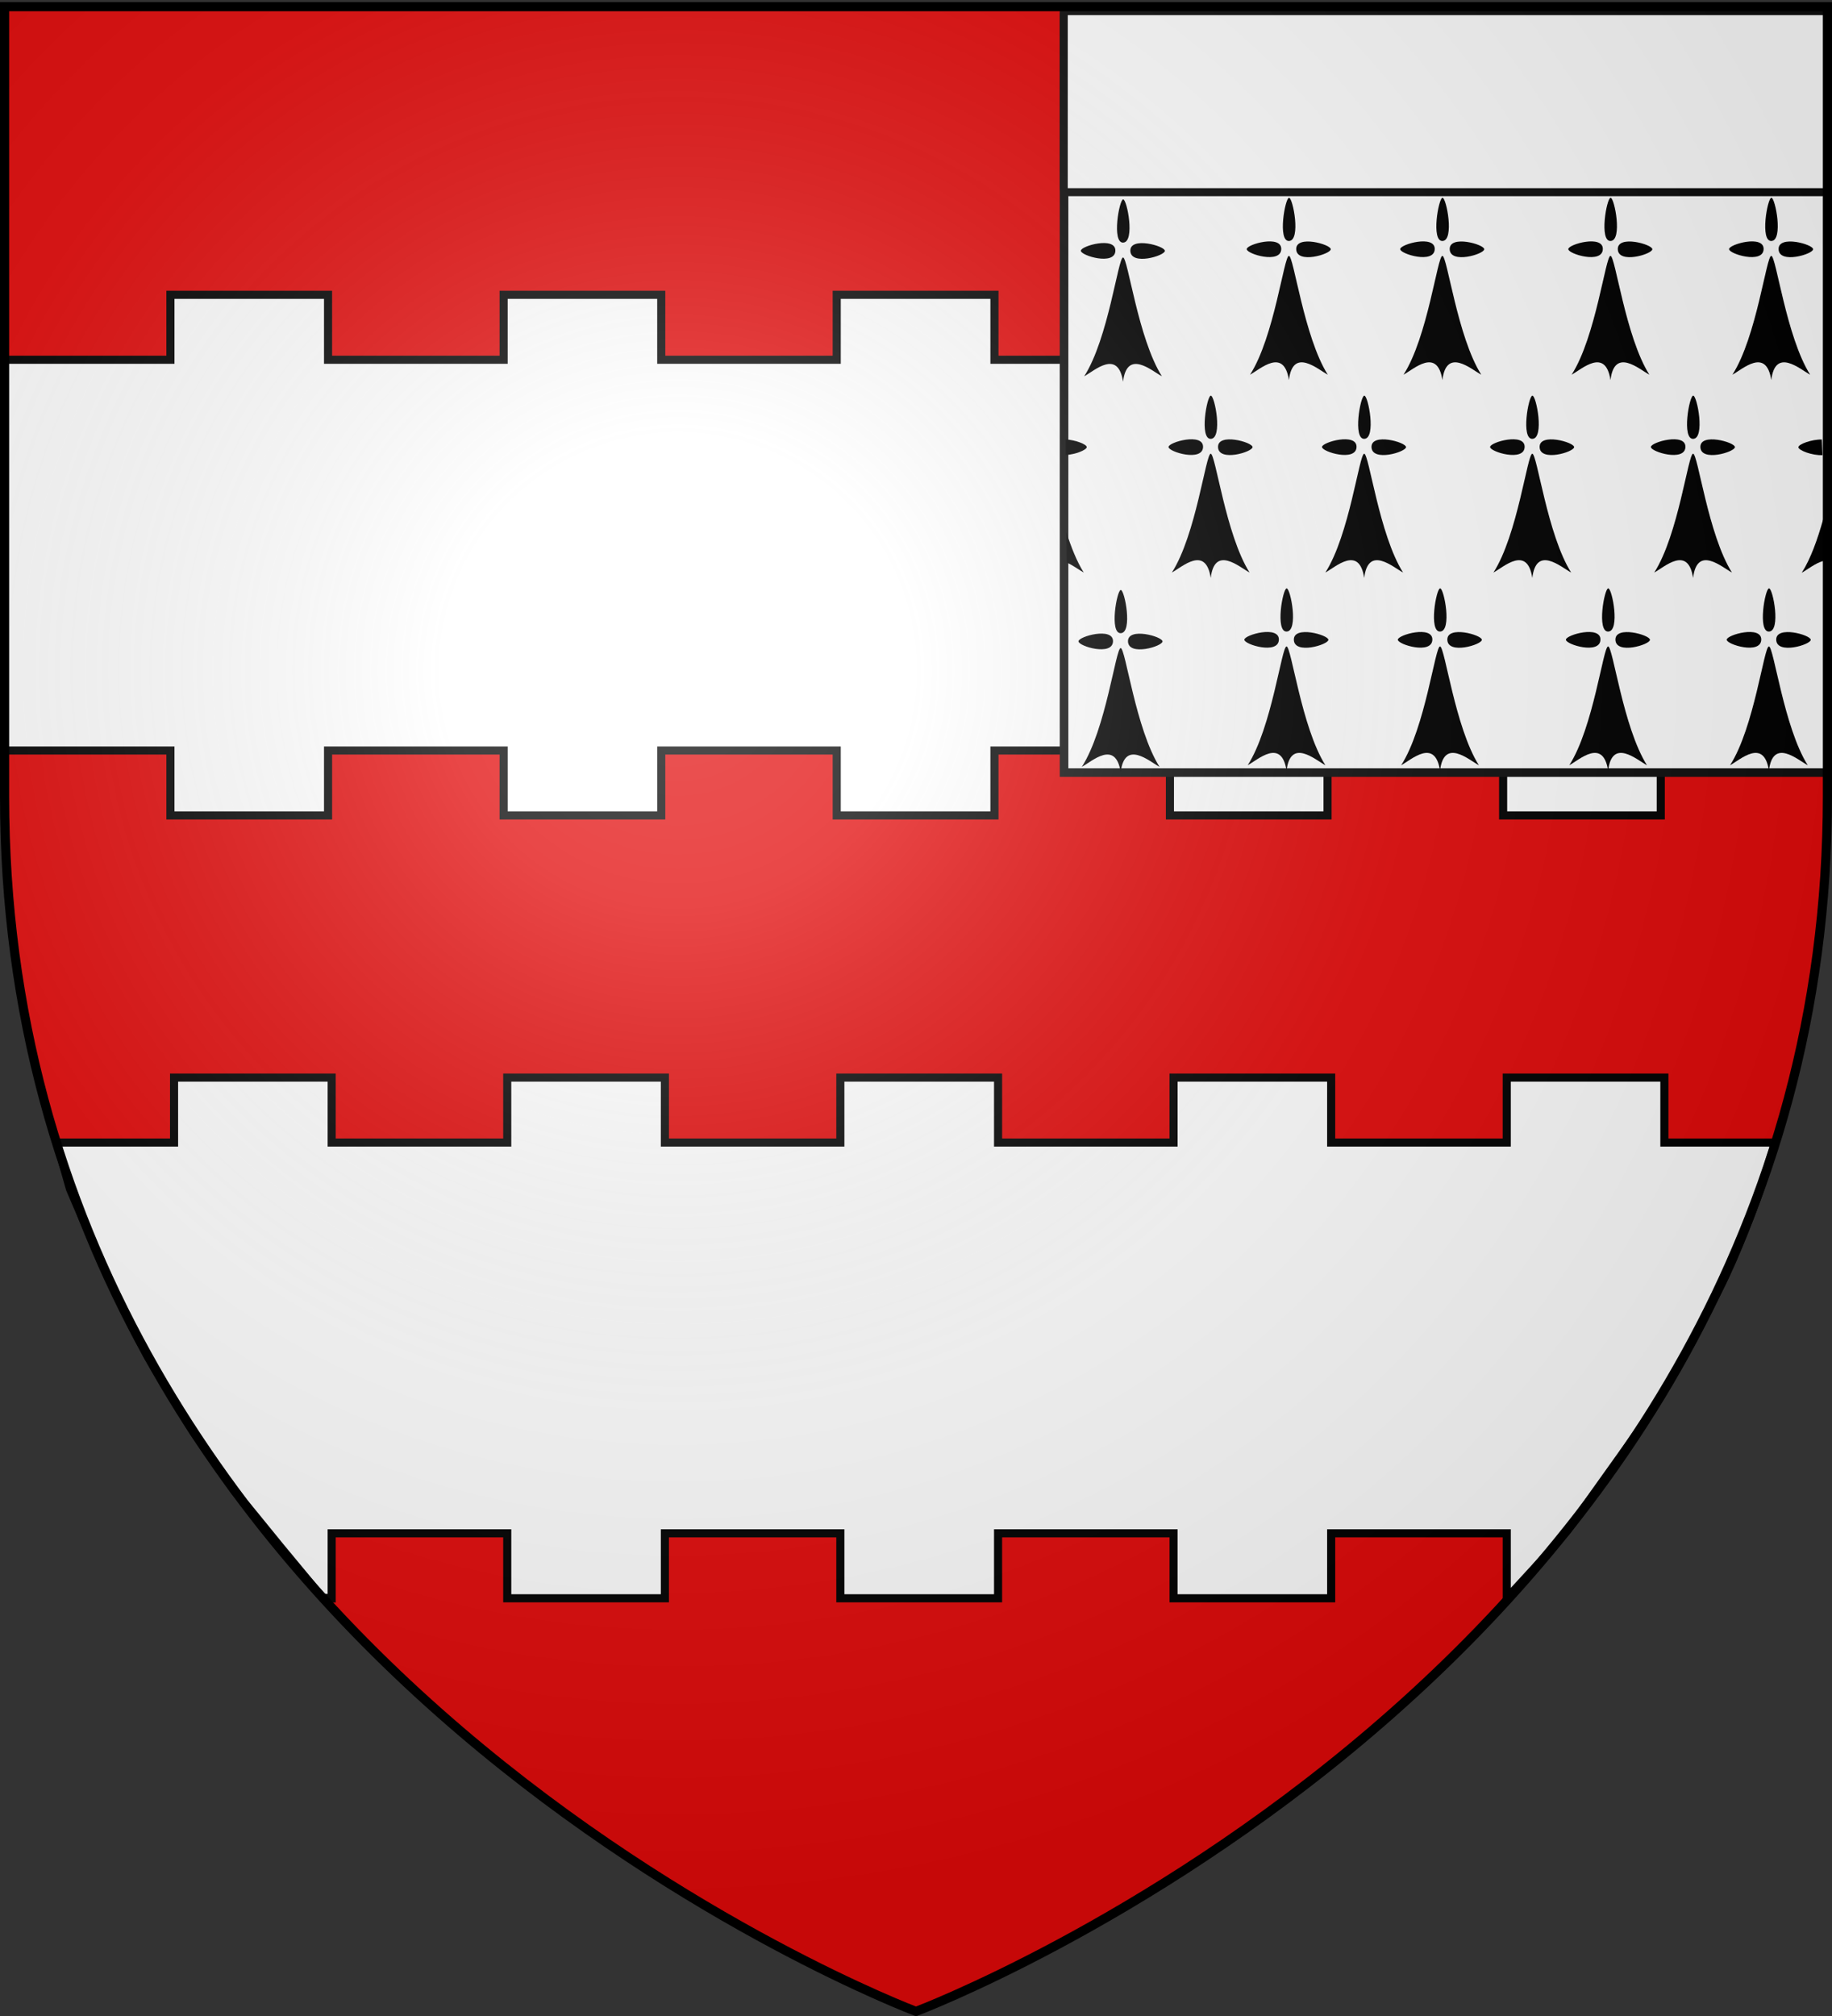
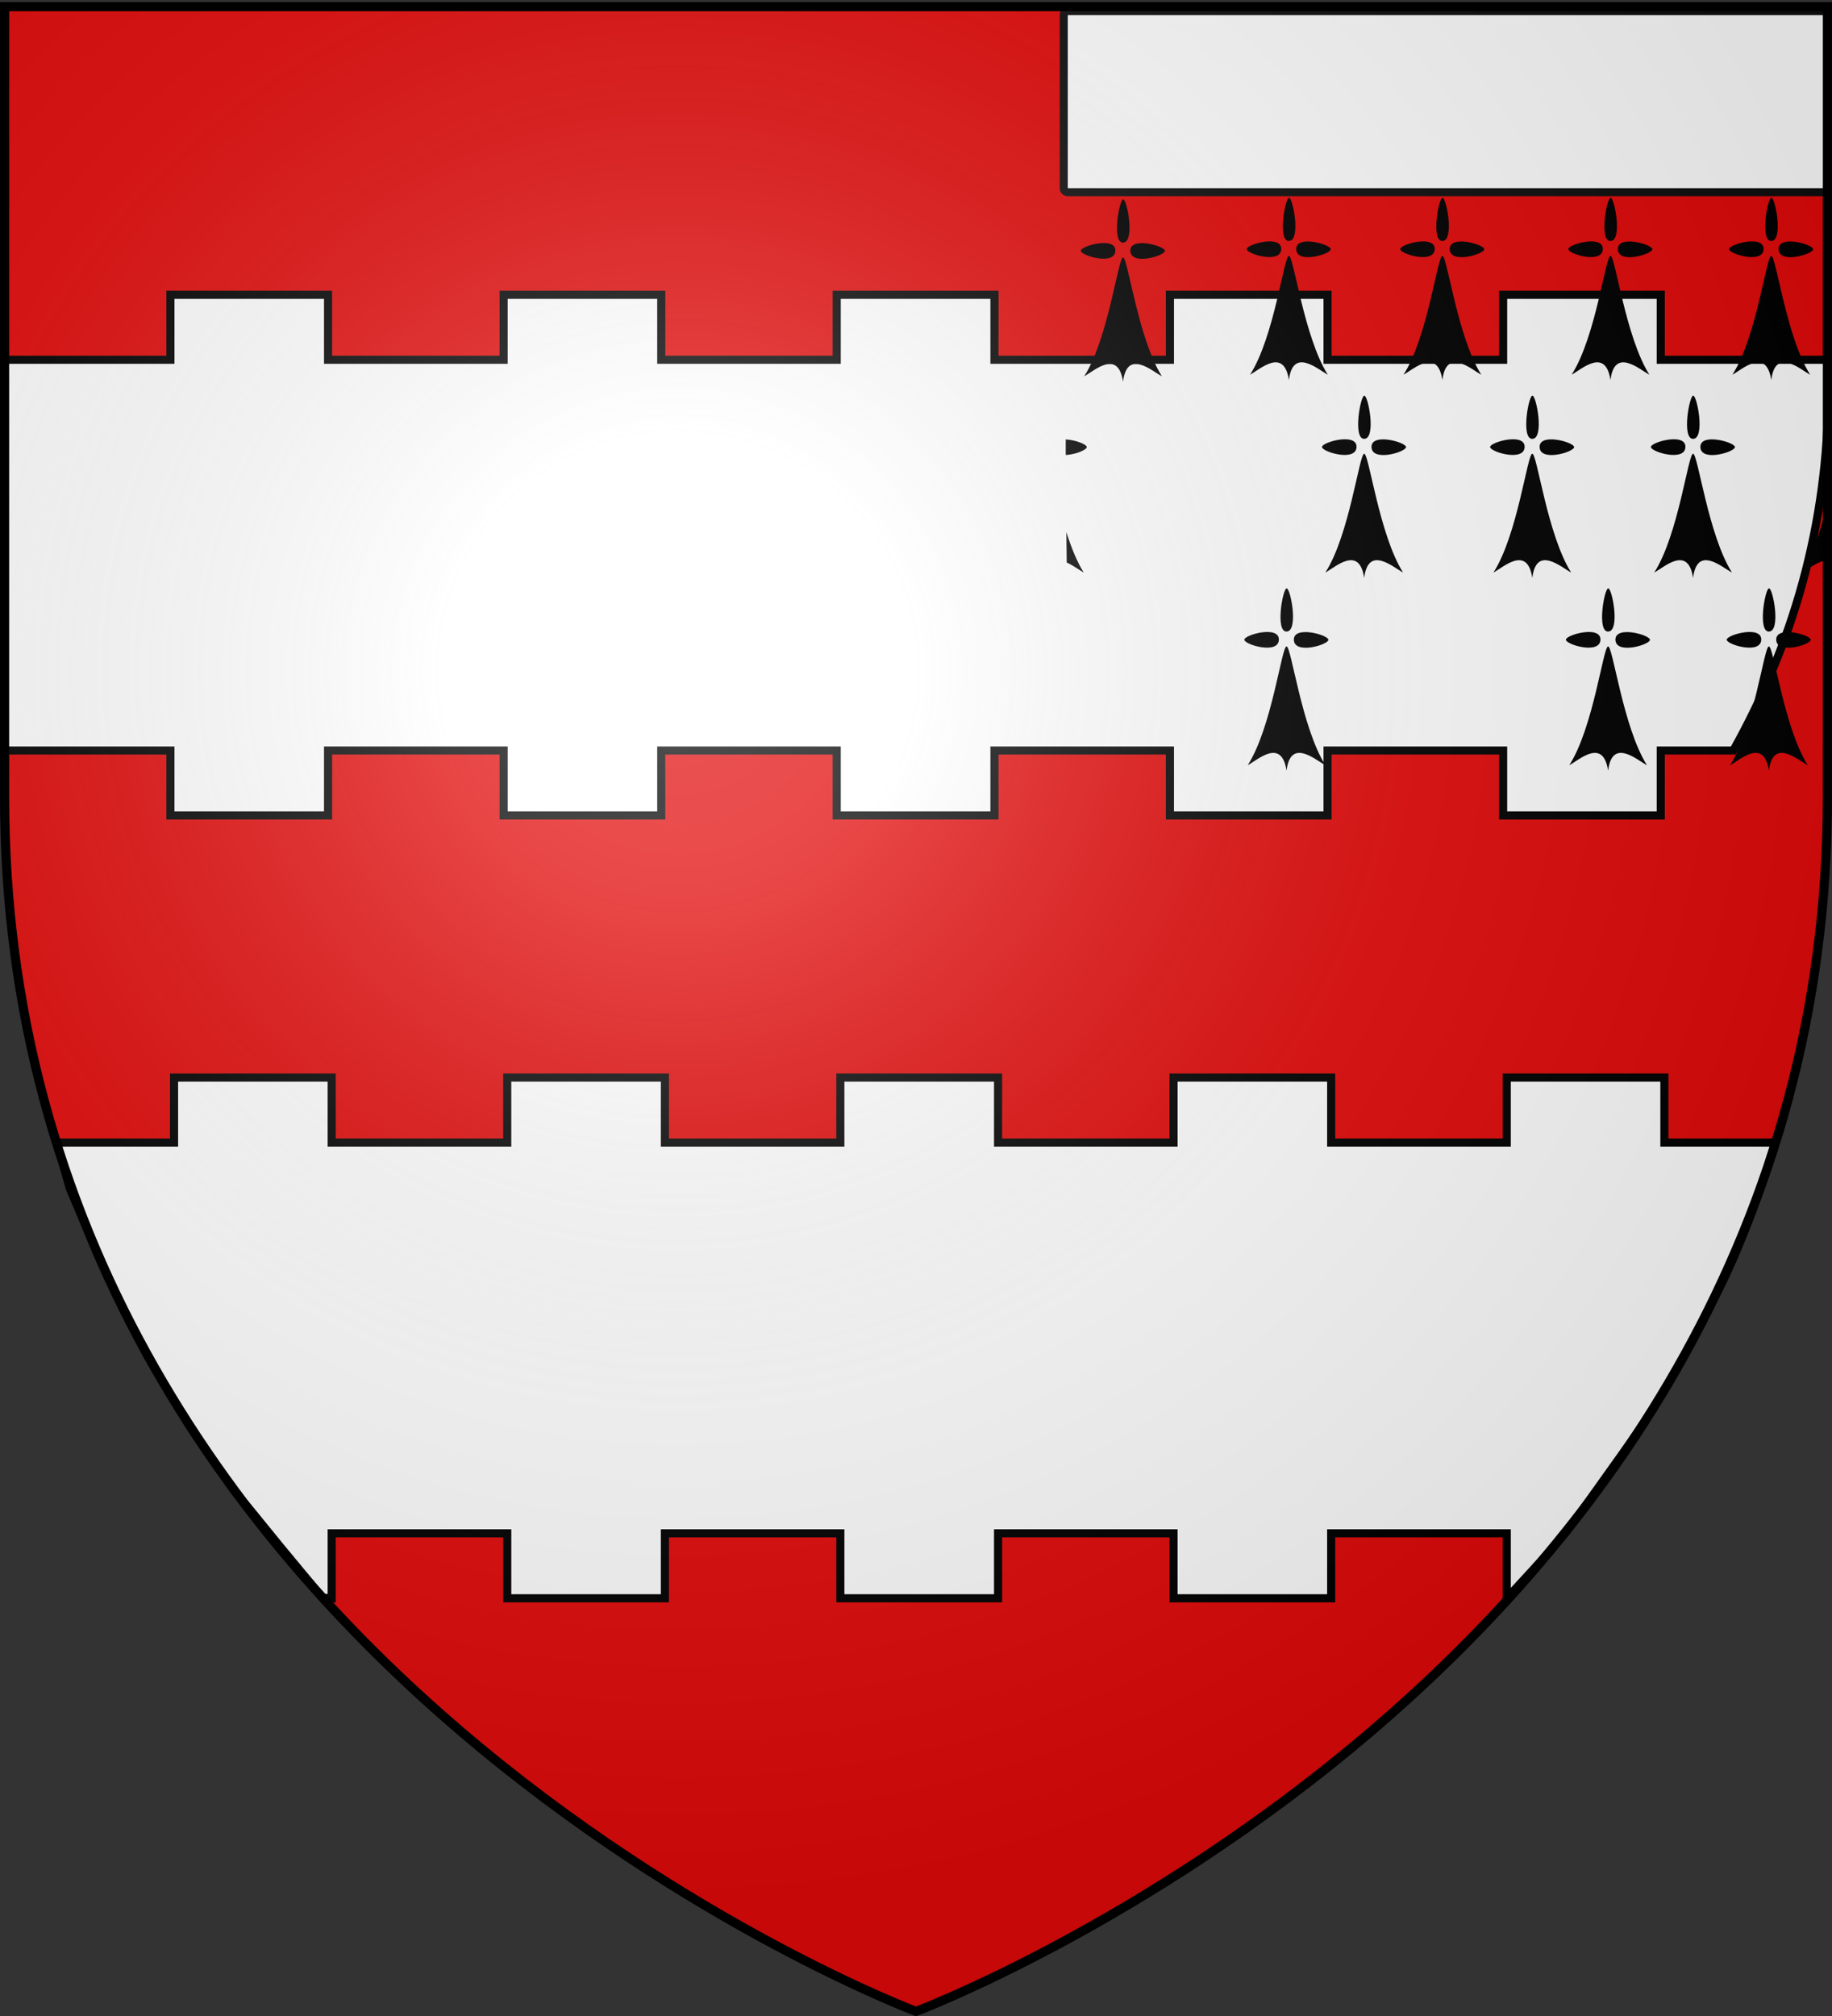
<svg xmlns="http://www.w3.org/2000/svg" xmlns:xlink="http://www.w3.org/1999/xlink" width="600" height="660" version="1.0">
  <rect width="100%" height="100%" fill="#333333" stroke="none" />
  <desc>Flag of Canton of Valais (Wallis)</desc>
  <defs>
    <radialGradient xlink:href="#b" id="d" cx="221.445" cy="226.331" r="300" fx="221.445" fy="226.331" gradientTransform="matrix(1.353 0 0 1.349 -77.63 -85.747)" gradientUnits="userSpaceOnUse" />
    <linearGradient id="b">
      <stop offset="0" style="stop-color:white;stop-opacity:.314" />
      <stop offset=".19" style="stop-color:white;stop-opacity:.251" />
      <stop offset=".6" style="stop-color:#6b6b6b;stop-opacity:.125" />
      <stop offset="1" style="stop-color:black;stop-opacity:.125" />
    </linearGradient>
  </defs>
  <g style="display:inline">
    <path d="M300 658.5s218.075-82.058 281.433-284.146c10.768-34.346 17.067-72.16 17.067-113.626V2.176H1.5v258.552C1.5 546.18 300 658.5 300 658.5" style="fill:#e20909;fill-opacity:1;fill-rule:evenodd;stroke:none;stroke-width:1px;stroke-linecap:butt;stroke-linejoin:miter;stroke-opacity:1" />
    <g transform="translate(.507 5.58)">
      <path d="M0 0h600v660H0z" style="fill:none;fill-opacity:1;fill-rule:nonzero;stroke:none;stroke-width:3;stroke-linecap:round;stroke-linejoin:round;stroke-miterlimit:4;stroke-dasharray:none;stroke-opacity:1" />
      <path d="M55.31 90.93v21.265H.937C.934 154.838.95 197.481.96 240.124h54.35v21.264h51.625v-21.264h57.502v21.264h51.623v-21.264h57.471v21.264h51.655v-21.264h57.47v21.264h51.624v-21.264h57.503v21.264h51.623v-21.264h23.764c19.137-34.216 31.112-73.47 31.112-118.152v-9.777h-54.876V90.931h-51.623v21.264H434.28V90.931h-51.623v21.264h-57.471V90.931h-51.655v21.264h-57.47V90.931h-51.624v21.264h-57.502V90.931zM56.5 347.206v21.264H18.092l4.322 15.219 11.684 27.258 7.257 15.013 6.658 12.799 6.468 10.774 8.228 13.529 13.587 19.508 6.13 7.347 8.767 10.766 7.783 9.394 6.126 7.39 3.02.197v-21.265h57.502v21.265h51.624v-21.265h57.47v21.265h51.655v-21.265h57.471v21.265h51.624v-21.265h57.502v21.265l12.45-13.528 7.328-8.582 3.755-5.073c22.8-32.243 26.052-34.696 46.33-74.752 5.149-10.17 11.836-27.43 14.936-37.395l3.113-9.864h-36.288v-21.264H492.97v21.264h-57.502v-21.264h-51.624v21.264h-57.47v-21.264h-51.656v21.264h-57.47v-21.264h-51.624v21.264h-57.502v-21.264z" style="fill:#fff;fill-opacity:1;fill-rule:evenodd;stroke:#000;stroke-width:2.654;stroke-linejoin:miter;stroke-miterlimit:4;stroke-dasharray:none;stroke-opacity:1;display:inline" />
-       <path d="M347.983-3.032h250.375v250.375H347.983z" style="opacity:1;fill:#fff;fill-opacity:1;fill-rule:nonzero;stroke:#0f0f0f;stroke-width:2.813;stroke-miterlimit:4;stroke-dasharray:none;stroke-dashoffset:0;stroke-opacity:1" />
      <rect width="250.966" height="59.263" x="347.887" y="-1.932" ry="1.196" style="opacity:1;fill:#fff;fill-opacity:1;fill-rule:nonzero;stroke:#0f0f0f;stroke-width:2.621;stroke-miterlimit:4;stroke-dasharray:none;stroke-dashoffset:0;stroke-opacity:1" />
    </g>
    <g style="font-size:12px">
      <path d="M431.197 212.254c-.332-9.584 28.346-3.222 28.346 0s-28.002 9.927-28.346 0zM425.197 298.094c-4.147-21.68-23.622-7.086-31.89-3.543 19.824-24.67 27.847-77.975 31.89-77.953 3.948.021 12.343 53.243 31.89 77.953-8.268-3.543-28.636-18.137-31.89 3.543zM425.294 206.844c-9.584.332-3.222-28.346 0-28.346s9.927 28.002 0 28.346zM418.9 212.19c.332-9.583-28.346-3.22-28.346 0 0 3.223 28.002 9.928 28.346 0z" style="fill-rule:evenodd;stroke:#000;stroke-width:0" transform="matrix(.399 0 0 .499 198.158 -23.79)" />
    </g>
    <g style="font-size:12px">
      <path d="M431.197 212.254c-.332-9.584 28.346-3.222 28.346 0s-28.002 9.927-28.346 0zM425.197 298.094c-4.147-21.68-23.622-7.086-31.89-3.543 19.824-24.67 27.847-77.975 31.89-77.953 3.948.021 12.343 53.243 31.89 77.953-8.268-3.543-28.636-18.137-31.89 3.543zM425.294 206.844c-9.584.332-3.222-28.346 0-28.346s9.927 28.002 0 28.346zM418.9 212.19c.332-9.583-28.346-3.22-28.346 0 0 3.223 28.002 9.928 28.346 0z" style="fill-rule:evenodd;stroke:#000;stroke-width:0" transform="matrix(.399 0 0 .499 252.48 -24.322)" />
    </g>
    <g style="font-size:12px">
      <path d="M431.197 212.254c-.332-9.584 28.346-3.222 28.346 0s-28.002 9.927-28.346 0zM425.197 298.094c-4.147-21.68-23.622-7.086-31.89-3.543 19.824-24.67 27.847-77.975 31.89-77.953 3.948.021 12.343 53.243 31.89 77.953-8.268-3.543-28.636-18.137-31.89 3.543zM425.294 206.844c-9.584.332-3.222-28.346 0-28.346s9.927 28.002 0 28.346zM418.9 212.19c.332-9.583-28.346-3.22-28.346 0 0 3.223 28.002 9.928 28.346 0z" style="fill-rule:evenodd;stroke:#000;stroke-width:0" transform="matrix(.399 0 0 .499 302.747 -24.322)" />
    </g>
    <g style="font-size:12px">
      <path d="M431.197 212.254c-.332-9.584 28.346-3.222 28.346 0s-28.002 9.927-28.346 0zM425.197 298.094c-4.147-21.68-23.622-7.086-31.89-3.543 19.824-24.67 27.847-77.975 31.89-77.953 3.948.021 12.343 53.243 31.89 77.953-8.268-3.543-28.636-18.137-31.89 3.543zM425.294 206.844c-9.584.332-3.222-28.346 0-28.346s9.927 28.002 0 28.346zM418.9 212.19c.332-9.583-28.346-3.22-28.346 0 0 3.223 28.002 9.928 28.346 0z" style="fill-rule:evenodd;stroke:#000;stroke-width:0" transform="matrix(.399 0 0 .499 357.8 -24.322)" />
    </g>
    <g style="font-size:12px">
      <path d="M431.197 212.254c-.332-9.584 28.346-3.222 28.346 0s-28.002 9.927-28.346 0zM425.197 298.094c-4.147-21.68-23.622-7.086-31.89-3.543 19.824-24.67 27.847-77.975 31.89-77.953 3.948.021 12.343 53.243 31.89 77.953-8.268-3.543-28.636-18.137-31.89 3.543zM425.294 206.844c-9.584.332-3.222-28.346 0-28.346s9.927 28.002 0 28.346zM418.9 212.19c.332-9.583-28.346-3.22-28.346 0 0 3.223 28.002 9.928 28.346 0z" style="fill-rule:evenodd;stroke:#000;stroke-width:0" transform="matrix(.399 0 0 .499 410.46 -24.322)" />
    </g>
    <g style="font-size:12px">
-       <path d="M431.197 212.254c-.332-9.584 28.346-3.222 28.346 0s-28.002 9.927-28.346 0zM425.197 298.094c-4.147-21.68-23.622-7.086-31.89-3.543 19.824-24.67 27.847-77.975 31.89-77.953 3.948.021 12.343 53.243 31.89 77.953-8.268-3.543-28.636-18.137-31.89 3.543zM425.294 206.844c-9.584.332-3.222-28.346 0-28.346s9.927 28.002 0 28.346zM418.9 212.19c.332-9.583-28.346-3.22-28.346 0 0 3.223 28.002 9.928 28.346 0z" style="fill-rule:evenodd;stroke:#000;stroke-width:0" transform="matrix(.399 0 0 .499 226.87 40.456)" />
-     </g>
+       </g>
    <g style="font-size:12px">
      <path d="M431.197 212.254c-.332-9.584 28.346-3.222 28.346 0s-28.002 9.927-28.346 0zM425.197 298.094c-4.147-21.68-23.622-7.086-31.89-3.543 19.824-24.67 27.847-77.975 31.89-77.953 3.948.021 12.343 53.243 31.89 77.953-8.268-3.543-28.636-18.137-31.89 3.543zM425.294 206.844c-9.584.332-3.222-28.346 0-28.346s9.927 28.002 0 28.346zM418.9 212.19c.332-9.583-28.346-3.22-28.346 0 0 3.223 28.002 9.928 28.346 0z" style="fill-rule:evenodd;stroke:#000;stroke-width:0" transform="matrix(.399 0 0 .499 277.138 40.456)" />
    </g>
    <g style="font-size:12px">
      <path d="M431.197 212.254c-.332-9.584 28.346-3.222 28.346 0s-28.002 9.927-28.346 0zM425.197 298.094c-4.147-21.68-23.622-7.086-31.89-3.543 19.824-24.67 27.847-77.975 31.89-77.953 3.948.021 12.343 53.243 31.89 77.953-8.268-3.543-28.636-18.137-31.89 3.543zM425.294 206.844c-9.584.332-3.222-28.346 0-28.346s9.927 28.002 0 28.346zM418.9 212.19c.332-9.583-28.346-3.22-28.346 0 0 3.223 28.002 9.928 28.346 0z" style="fill-rule:evenodd;stroke:#000;stroke-width:0" transform="matrix(.399 0 0 .499 332.191 40.456)" />
    </g>
    <g style="font-size:12px">
      <path d="M431.197 212.254c-.332-9.584 28.346-3.222 28.346 0s-28.002 9.927-28.346 0zM425.197 298.094c-4.147-21.68-23.622-7.086-31.89-3.543 19.824-24.67 27.847-77.975 31.89-77.953 3.948.021 12.343 53.243 31.89 77.953-8.268-3.543-28.636-18.137-31.89 3.543zM425.294 206.844c-9.584.332-3.222-28.346 0-28.346s9.927 28.002 0 28.346zM418.9 212.19c.332-9.583-28.346-3.22-28.346 0 0 3.223 28.002 9.928 28.346 0z" style="fill-rule:evenodd;stroke:#000;stroke-width:0" transform="matrix(.399 0 0 .499 384.852 40.456)" />
    </g>
    <g style="font-size:12px">
-       <path d="M411.047 286.811c-6.49 1.316-13.552 5.945-17.74 7.74 7.35-9.146 13.077-22.227 17.58-35.068zM409.835 207.125c-8.294-.126-19.28 3.072-19.28 5.066 0 2.06 11.45 5.545 19.796 5.194z" style="fill-rule:evenodd;stroke:#000;stroke-width:0" transform="matrix(.399 0 0 .499 433.161 40.527)" />
+       <path d="M411.047 286.811c-6.49 1.316-13.552 5.945-17.74 7.74 7.35-9.146 13.077-22.227 17.58-35.068zM409.835 207.125z" style="fill-rule:evenodd;stroke:#000;stroke-width:0" transform="matrix(.399 0 0 .499 433.161 40.527)" />
    </g>
    <g style="font-size:12px">
      <path d="M442.298 207.22c7.946.347 17.245 3.2 17.245 5.034 0 1.857-9.3 4.87-17.248 5.191zM442.804 268.034c3.941 9.903 8.649 19.395 14.283 26.517-3.335-1.43-8.64-4.657-13.995-6.576z" style="fill-rule:evenodd;stroke:#000;stroke-width:0" transform="matrix(.399 0 0 .499 172.565 40.456)" />
    </g>
    <g style="font-size:12px">
-       <path d="M431.197 212.254c-.332-9.584 28.346-3.222 28.346 0s-28.002 9.927-28.346 0zM425.197 298.094c-4.147-21.68-23.622-7.086-31.89-3.543 19.824-24.67 27.847-77.975 31.89-77.953 3.948.021 12.343 53.243 31.89 77.953-8.268-3.543-28.636-18.137-31.89 3.543zM425.294 206.844c-9.584.332-3.222-28.346 0-28.346s9.927 28.002 0 28.346zM418.9 212.19c.332-9.583-28.346-3.22-28.346 0 0 3.223 28.002 9.928 28.346 0z" style="fill-rule:evenodd;stroke:#000;stroke-width:0" transform="matrix(.399 0 0 .499 197.382 104.075)" />
-     </g>
+       </g>
    <g style="font-size:12px">
      <path d="M431.197 212.254c-.332-9.584 28.346-3.222 28.346 0s-28.002 9.927-28.346 0zM425.197 298.094c-4.147-21.68-23.622-7.086-31.89-3.543 19.824-24.67 27.847-77.975 31.89-77.953 3.948.021 12.343 53.243 31.89 77.953-8.268-3.543-28.636-18.137-31.89 3.543zM425.294 206.844c-9.584.332-3.222-28.346 0-28.346s9.927 28.002 0 28.346zM418.9 212.19c.332-9.583-28.346-3.22-28.346 0 0 3.223 28.002 9.928 28.346 0z" style="fill-rule:evenodd;stroke:#000;stroke-width:0" transform="matrix(.399 0 0 .499 251.704 103.544)" />
    </g>
    <g style="font-size:12px">
-       <path d="M431.197 212.254c-.332-9.584 28.346-3.222 28.346 0s-28.002 9.927-28.346 0zM425.197 298.094c-4.147-21.68-23.622-7.086-31.89-3.543 19.824-24.67 27.847-77.975 31.89-77.953 3.948.021 12.343 53.243 31.89 77.953-8.268-3.543-28.636-18.137-31.89 3.543zM425.294 206.844c-9.584.332-3.222-28.346 0-28.346s9.927 28.002 0 28.346zM418.9 212.19c.332-9.583-28.346-3.22-28.346 0 0 3.223 28.002 9.928 28.346 0z" style="fill-rule:evenodd;stroke:#000;stroke-width:0" transform="matrix(.399 0 0 .499 301.97 103.544)" />
-     </g>
+       </g>
    <g style="font-size:12px">
      <path d="M431.197 212.254c-.332-9.584 28.346-3.222 28.346 0s-28.002 9.927-28.346 0zM425.197 298.094c-4.147-21.68-23.622-7.086-31.89-3.543 19.824-24.67 27.847-77.975 31.89-77.953 3.948.021 12.343 53.243 31.89 77.953-8.268-3.543-28.636-18.137-31.89 3.543zM425.294 206.844c-9.584.332-3.222-28.346 0-28.346s9.927 28.002 0 28.346zM418.9 212.19c.332-9.583-28.346-3.22-28.346 0 0 3.223 28.002 9.928 28.346 0z" style="fill-rule:evenodd;stroke:#000;stroke-width:0" transform="matrix(.399 0 0 .499 357.024 103.544)" />
    </g>
    <g style="font-size:12px">
      <path d="M431.197 212.254c-.332-9.584 28.346-3.222 28.346 0s-28.002 9.927-28.346 0zM425.197 298.094c-4.147-21.68-23.622-7.086-31.89-3.543 19.824-24.67 27.847-77.975 31.89-77.953 3.948.021 12.343 53.243 31.89 77.953-8.268-3.543-28.636-18.137-31.89 3.543zM425.294 206.844c-9.584.332-3.222-28.346 0-28.346s9.927 28.002 0 28.346zM418.9 212.19c.332-9.583-28.346-3.22-28.346 0 0 3.223 28.002 9.928 28.346 0z" style="fill-rule:evenodd;stroke:#000;stroke-width:0" transform="matrix(.399 0 0 .499 409.684 103.544)" />
    </g>
  </g>
  <g style="display:inline">
    <path d="M300 658.5s298.5-112.32 298.5-397.772V2.176H1.5v258.552C1.5 546.18 300 658.5 300 658.5" style="opacity:1;fill:url(#d);fill-opacity:1;fill-rule:evenodd;stroke:none;stroke-width:1px;stroke-linecap:butt;stroke-linejoin:miter;stroke-opacity:1" />
  </g>
  <path d="M300 658.5S1.5 546.18 1.5 260.728V2.176h597v258.552C598.5 546.18 300 658.5 300 658.5z" style="opacity:1;fill:none;fill-opacity:1;fill-rule:evenodd;stroke:#000;stroke-width:3;stroke-linecap:butt;stroke-linejoin:miter;stroke-miterlimit:4;stroke-dasharray:none;stroke-opacity:1" />
</svg>